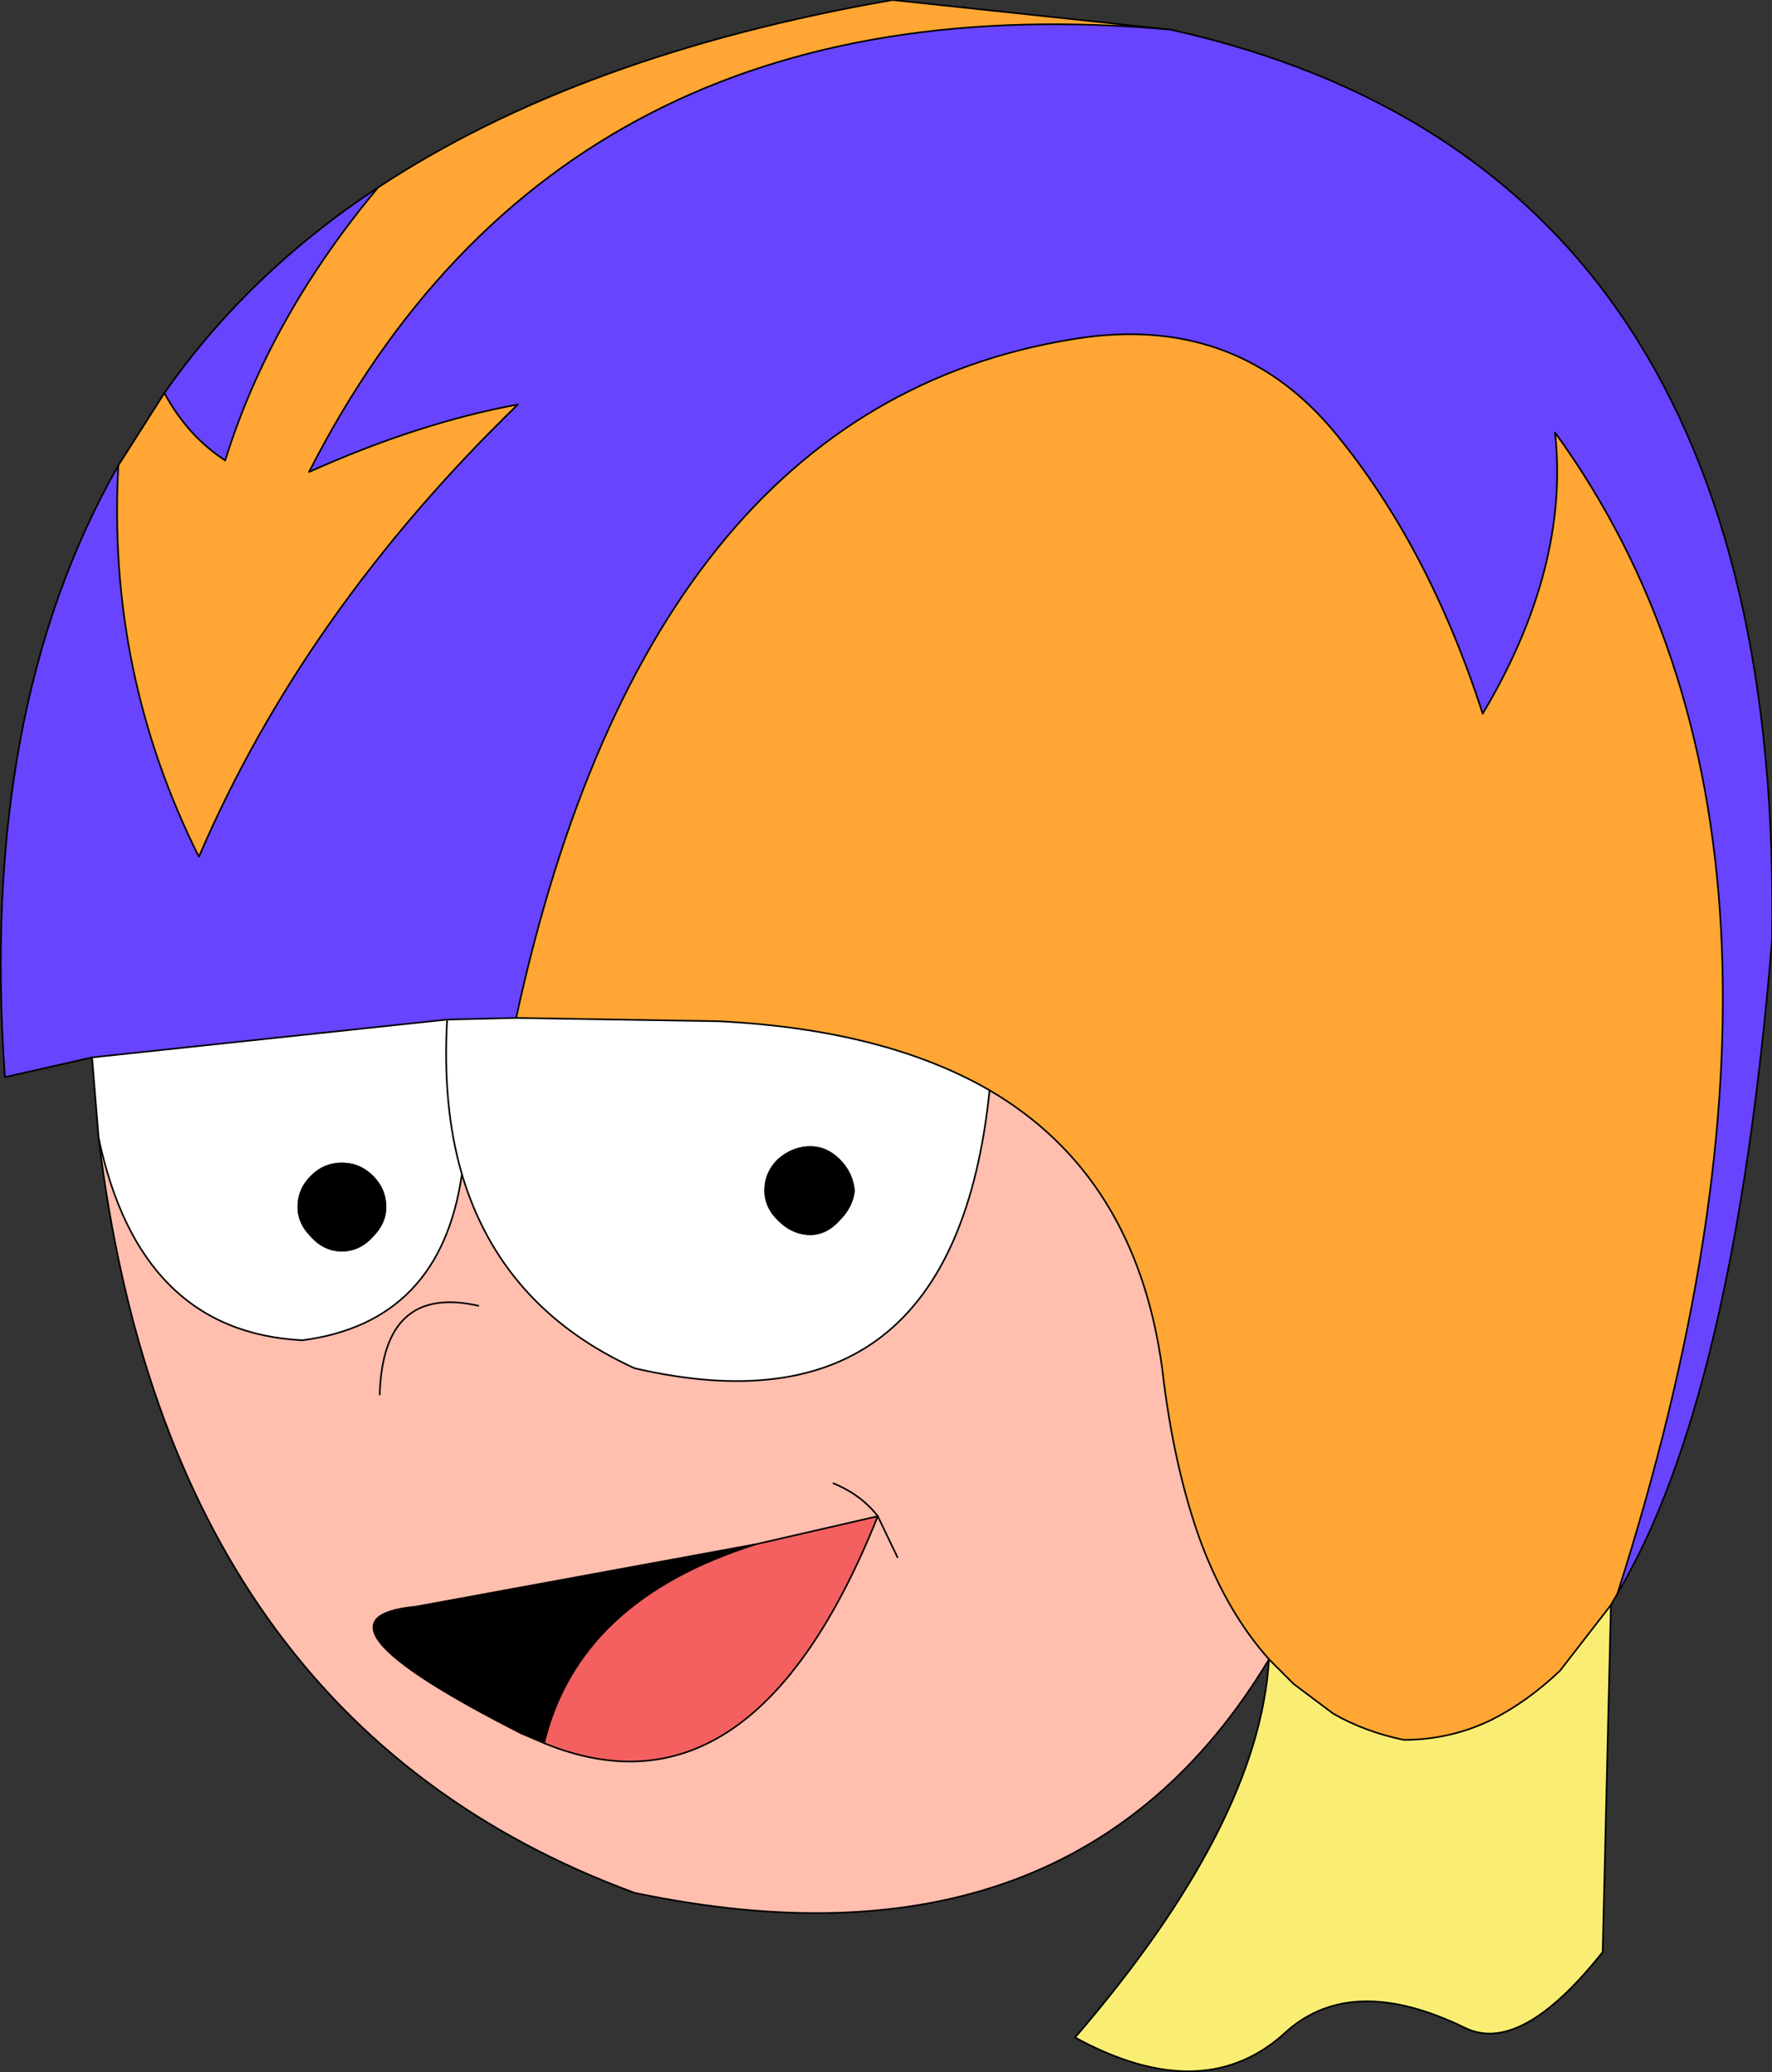
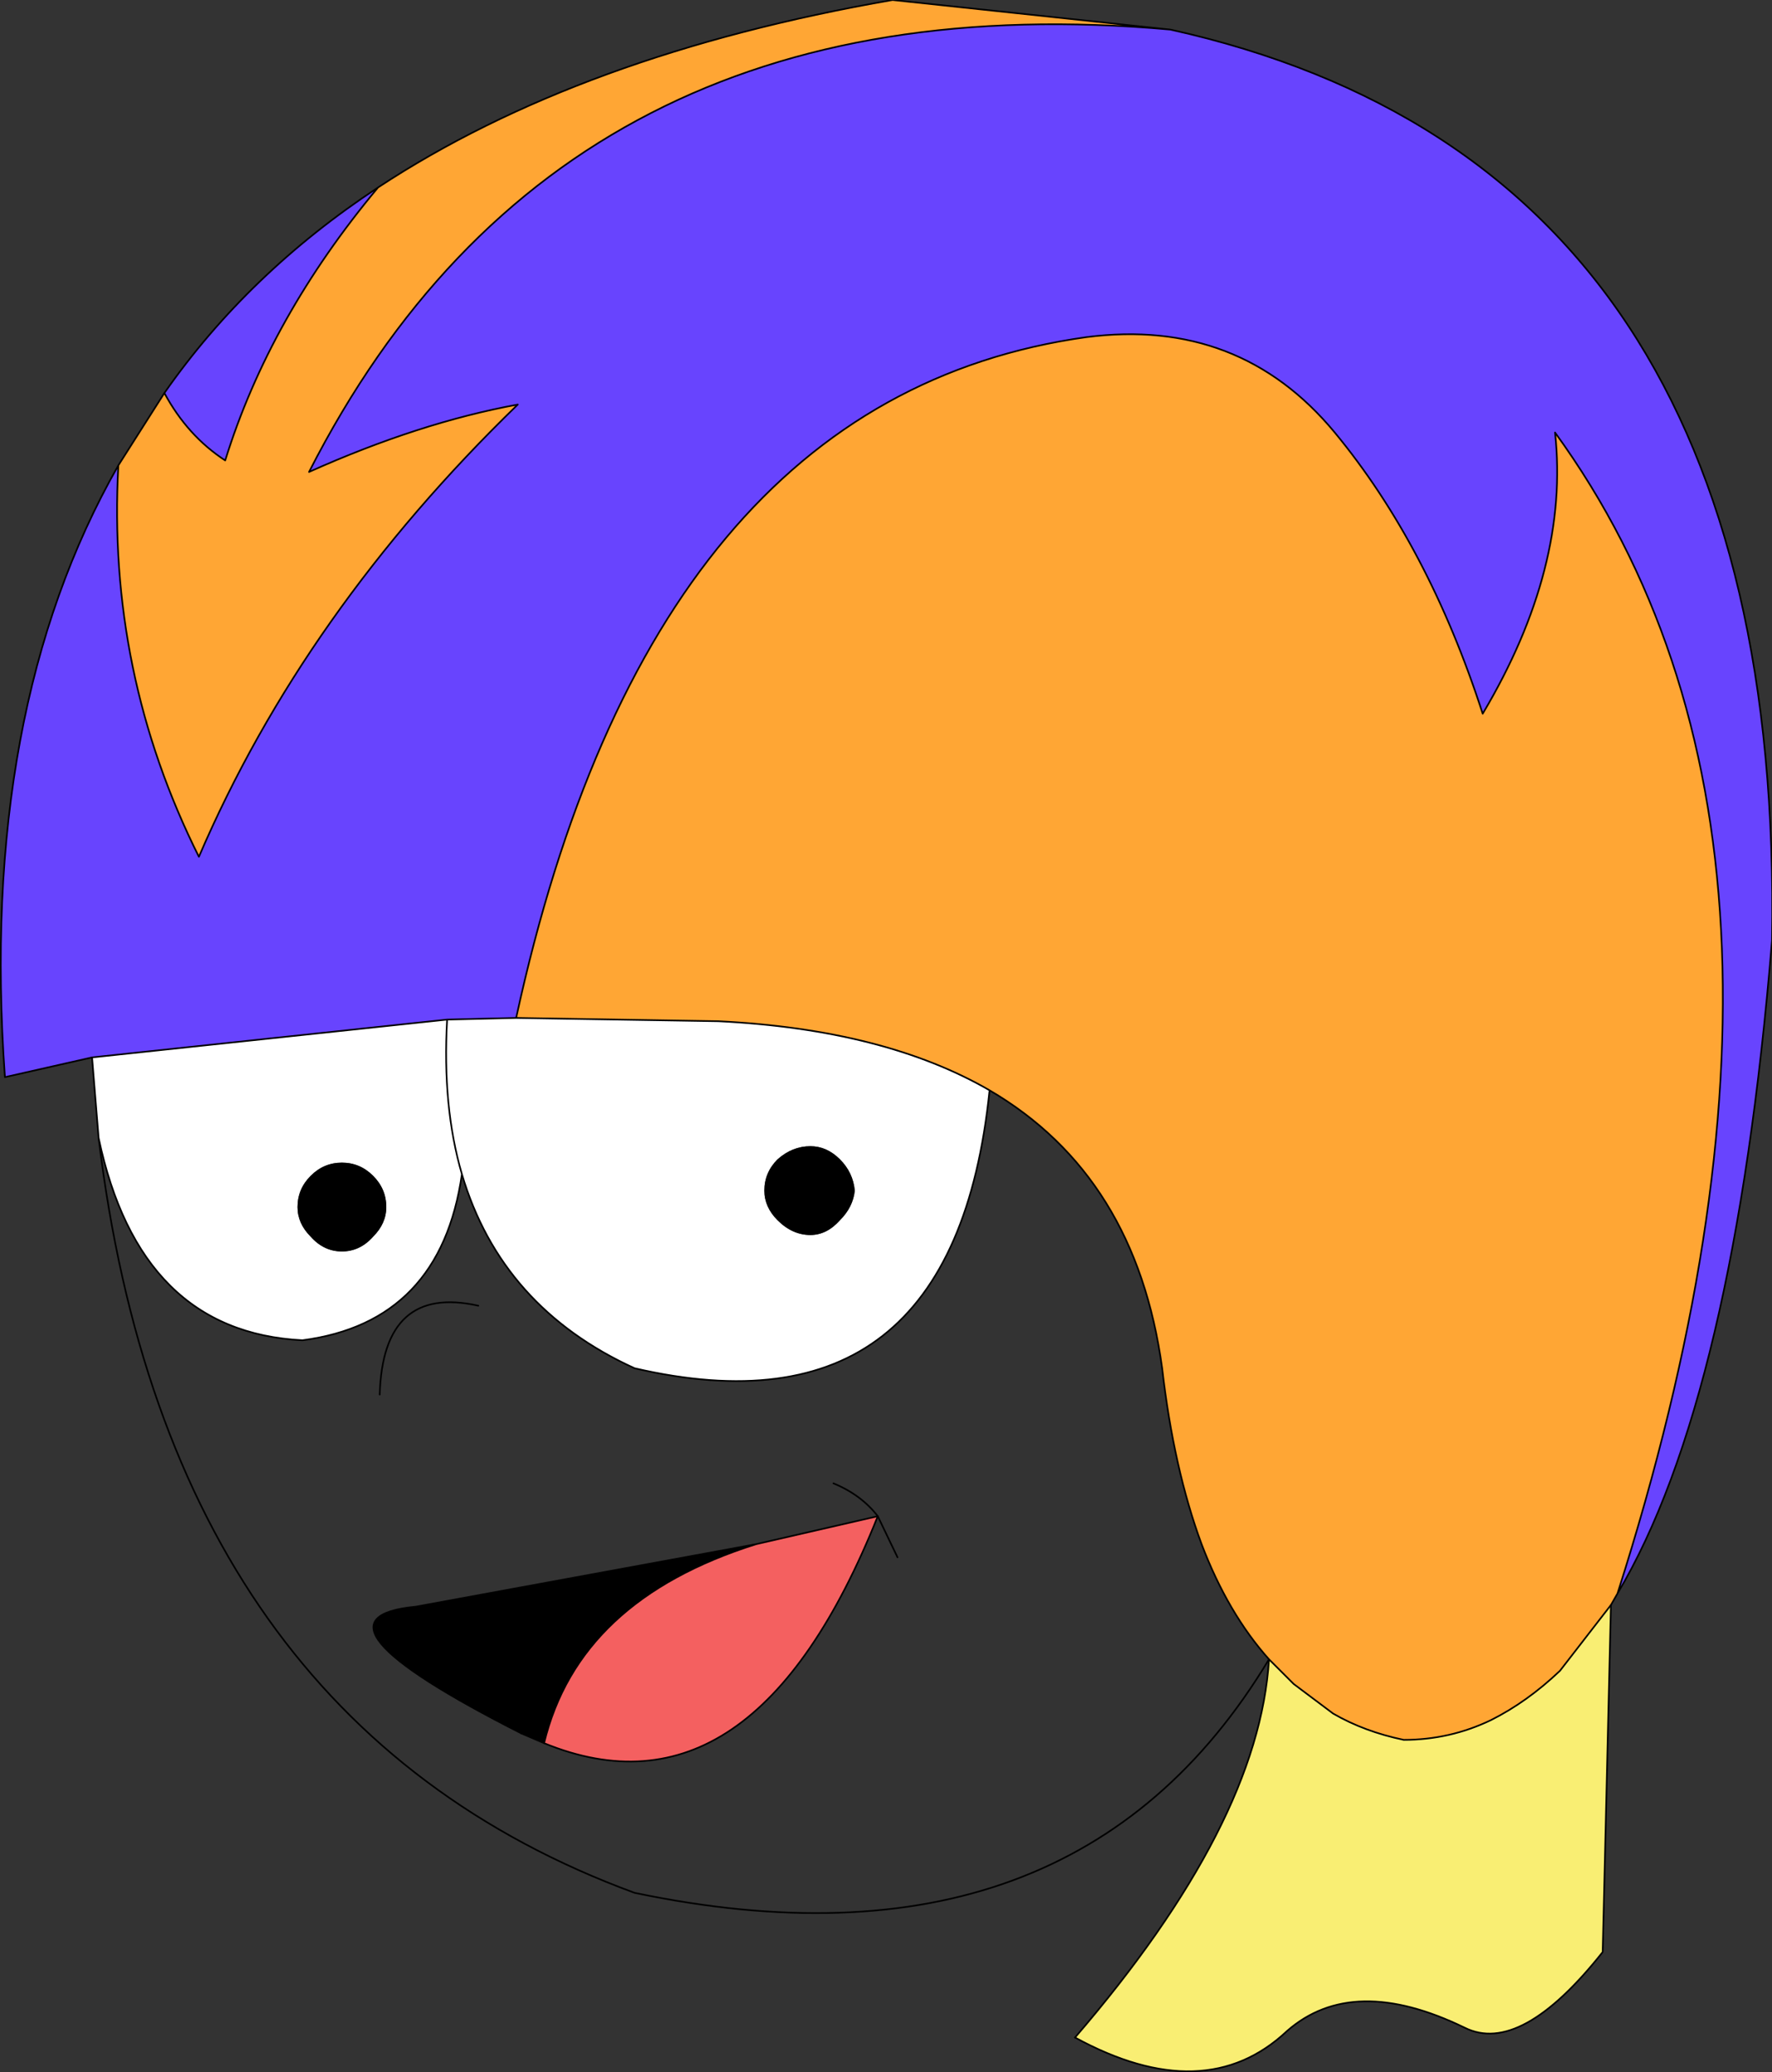
<svg xmlns="http://www.w3.org/2000/svg" height="63.0px" width="53.9px">
  <rect width="100%" height="100%" fill="#333333" stroke="none" />
  <g transform="matrix(1.0, 0.0, 0.0, 1.0, 26.95, 31.5)">
    <path d="M8.65 -30.6 Q-9.85 -32.25 -17.55 -17.15 -14.2 -18.65 -11.2 -19.2 -17.7 -12.9 -20.9 -5.45 -23.7 -11.05 -23.35 -17.35 L-21.95 -19.55 Q-21.25 -18.25 -20.1 -17.5 -18.75 -21.85 -15.45 -25.8 -9.3 -29.85 0.2 -31.5 L8.65 -30.6 M-11.25 -0.55 Q-7.15 -19.4 6.1 -21.25 10.75 -21.85 13.65 -18.35 16.5 -14.9 18.15 -9.8 20.8 -14.25 20.35 -18.35 29.5 -5.75 22.25 16.95 L22.05 17.3 20.5 19.3 Q19.5 20.25 18.4 20.8 17.15 21.4 15.75 21.4 14.55 21.15 13.6 20.6 L12.4 19.7 11.65 18.95 Q10.4 17.55 9.6 15.45 8.75 13.15 8.4 10.1 7.6 4.25 3.15 1.65 -0.05 -0.2 -5.1 -0.45 L-11.25 -0.55" fill="#ffa634" fill-rule="evenodd" stroke="none" />
    <path d="M8.65 -30.6 Q27.35 -26.45 26.95 -2.9 25.8 11.0 22.25 16.95 29.5 -5.75 20.35 -18.35 20.8 -14.25 18.15 -9.8 16.5 -14.9 13.65 -18.35 10.75 -21.85 6.1 -21.25 -7.15 -19.4 -11.25 -0.55 L-13.35 -0.5 -24.15 0.65 -26.8 1.25 Q-27.6 -9.9 -23.35 -17.35 -23.7 -11.05 -20.9 -5.45 -17.7 -12.9 -11.2 -19.2 -14.2 -18.65 -17.55 -17.15 -9.85 -32.25 8.65 -30.6 M-21.95 -19.55 Q-19.4 -23.2 -15.45 -25.8 -18.75 -21.85 -20.1 -17.5 -21.25 -18.25 -21.95 -19.55" fill="#6844fe" fill-rule="evenodd" stroke="none" />
    <path d="M22.05 17.3 L21.8 27.85 Q19.3 31.0 17.6 30.15 14.2 28.5 12.2 30.25 9.7 32.6 5.75 30.45 11.35 23.95 11.65 18.95 L12.4 19.7 13.6 20.6 Q14.55 21.15 15.75 21.4 17.15 21.4 18.4 20.8 19.5 20.25 20.5 19.3 L22.05 17.3" fill="#f9ee73" fill-rule="evenodd" stroke="none" />
-     <path d="M11.65 18.95 Q5.7 28.85 -7.65 26.05 -21.8 20.85 -23.95 3.1 -22.7 9.0 -17.75 9.25 -13.55 8.7 -12.9 4.2 -11.7 8.25 -7.65 10.1 2.05 12.35 3.15 1.65 7.6 4.25 8.4 10.1 8.75 13.15 9.6 15.45 10.4 17.55 11.65 18.95 M-15.4 10.9 Q-15.3 7.55 -12.4 8.2 -15.3 7.55 -15.4 10.9 M-3.95 15.45 L-14.3 17.35 Q-18.0 17.7 -11.1 21.2 L-10.4 21.5 Q-4.05 24.1 -0.25 14.6 L-3.95 15.45 M-1.6 13.6 Q-0.75 13.95 -0.25 14.6 -0.75 13.95 -1.6 13.6 M0.35 15.85 L-0.25 14.6 0.35 15.85" fill="#ffbeae" fill-rule="evenodd" stroke="none" />
    <path d="M-24.15 0.65 L-13.35 -0.5 -11.25 -0.55 -5.1 -0.45 Q-0.05 -0.2 3.15 1.65 2.05 12.35 -7.65 10.1 -11.7 8.25 -12.9 4.2 -13.55 8.7 -17.75 9.25 -22.7 9.0 -23.95 3.1 L-24.15 0.65 M-15.6 6.1 Q-15.2 5.7 -15.2 5.2 -15.2 4.65 -15.6 4.25 -16.0 3.85 -16.55 3.85 -17.1 3.85 -17.5 4.25 -17.9 4.65 -17.9 5.2 -17.9 5.7 -17.5 6.1 -17.1 6.55 -16.55 6.55 -16.0 6.55 -15.6 6.1 M-3.7 4.7 Q-3.7 5.2 -3.3 5.6 -2.85 6.05 -2.3 6.05 -1.8 6.05 -1.4 5.6 -1.0 5.2 -0.95 4.7 -1.0 4.15 -1.4 3.75 -1.8 3.35 -2.3 3.35 -2.85 3.35 -3.3 3.75 -3.7 4.15 -3.7 4.7 M-12.9 4.2 Q-13.5 2.15 -13.35 -0.5 -13.5 2.15 -12.9 4.2" fill="#ffffff" fill-rule="evenodd" stroke="none" />
    <path d="M-3.7 4.7 Q-3.7 4.15 -3.3 3.75 -2.85 3.35 -2.3 3.35 -1.8 3.35 -1.4 3.75 -1.0 4.15 -0.95 4.7 -1.0 5.2 -1.4 5.6 -1.8 6.05 -2.3 6.05 -2.85 6.05 -3.3 5.6 -3.7 5.2 -3.7 4.7 M-15.6 6.1 Q-16.0 6.55 -16.55 6.55 -17.1 6.55 -17.5 6.1 -17.9 5.7 -17.9 5.2 -17.9 4.65 -17.5 4.25 -17.1 3.85 -16.55 3.85 -16.0 3.85 -15.6 4.25 -15.2 4.65 -15.2 5.2 -15.2 5.7 -15.6 6.1 M-11.1 21.2 Q-18.0 17.7 -14.3 17.35 L-3.95 15.45 Q-9.35 17.15 -10.4 21.5 L-11.1 21.2" fill="#000000" fill-rule="evenodd" stroke="none" />
    <path d="M-10.4 21.5 Q-9.35 17.15 -3.95 15.45 L-0.25 14.6 Q-4.05 24.1 -10.4 21.5" fill="#f46060" fill-rule="evenodd" stroke="none" />
    <path d="M22.25 16.95 Q25.8 11.0 26.95 -2.9 27.35 -26.45 8.65 -30.6 -9.85 -32.25 -17.55 -17.15 -14.2 -18.65 -11.2 -19.2 -17.7 -12.9 -20.9 -5.45 -23.7 -11.05 -23.35 -17.35 -27.6 -9.9 -26.8 1.25 L-24.15 0.65 -13.35 -0.5 -11.25 -0.55 Q-7.15 -19.4 6.1 -21.25 10.75 -21.85 13.65 -18.35 16.5 -14.9 18.15 -9.8 20.8 -14.25 20.35 -18.35 29.5 -5.75 22.25 16.95 L22.05 17.3 20.5 19.3 Q19.5 20.25 18.4 20.8 17.15 21.4 15.75 21.4 14.55 21.15 13.6 20.6 L12.4 19.7 11.65 18.95 Q5.7 28.85 -7.65 26.05 -21.8 20.85 -23.95 3.1 L-24.15 0.65 M5.75 30.45 Q11.35 23.95 11.65 18.95 10.4 17.55 9.6 15.45 8.75 13.15 8.4 10.1 7.6 4.25 3.15 1.65 -0.05 -0.2 -5.1 -0.45 L-11.25 -0.55 M-15.45 -25.8 Q-9.3 -29.85 0.2 -31.5 L8.65 -30.6 M-23.35 -17.35 L-21.95 -19.55 Q-19.4 -23.2 -15.45 -25.8 -18.75 -21.85 -20.1 -17.5 -21.25 -18.25 -21.95 -19.55 M3.15 1.65 Q2.05 12.35 -7.65 10.1 -11.7 8.25 -12.9 4.2 -13.55 8.7 -17.75 9.25 -22.7 9.0 -23.95 3.1 M-12.4 8.2 Q-15.3 7.55 -15.4 10.9 M-11.1 21.2 L-10.4 21.5 Q-4.05 24.1 -0.25 14.6 L0.35 15.85 M-0.25 14.6 Q-0.75 13.95 -1.6 13.6 M-13.35 -0.5 Q-13.5 2.15 -12.9 4.2" fill="none" stroke="#000000" stroke-linecap="round" stroke-linejoin="round" stroke-width="0.05" />
    <path d="M22.05 17.3 L21.8 27.85 Q19.3 31.0 17.6 30.15 14.2 28.5 12.2 30.25 9.7 32.6 5.75 30.45 M-3.95 15.45 L-14.3 17.35 Q-18.0 17.7 -11.1 21.2 M-10.4 21.5 Q-9.35 17.15 -3.95 15.45 L-0.25 14.6" fill="none" stroke="#000000" stroke-linecap="round" stroke-linejoin="round" stroke-width="0.05" />
  </g>
</svg>